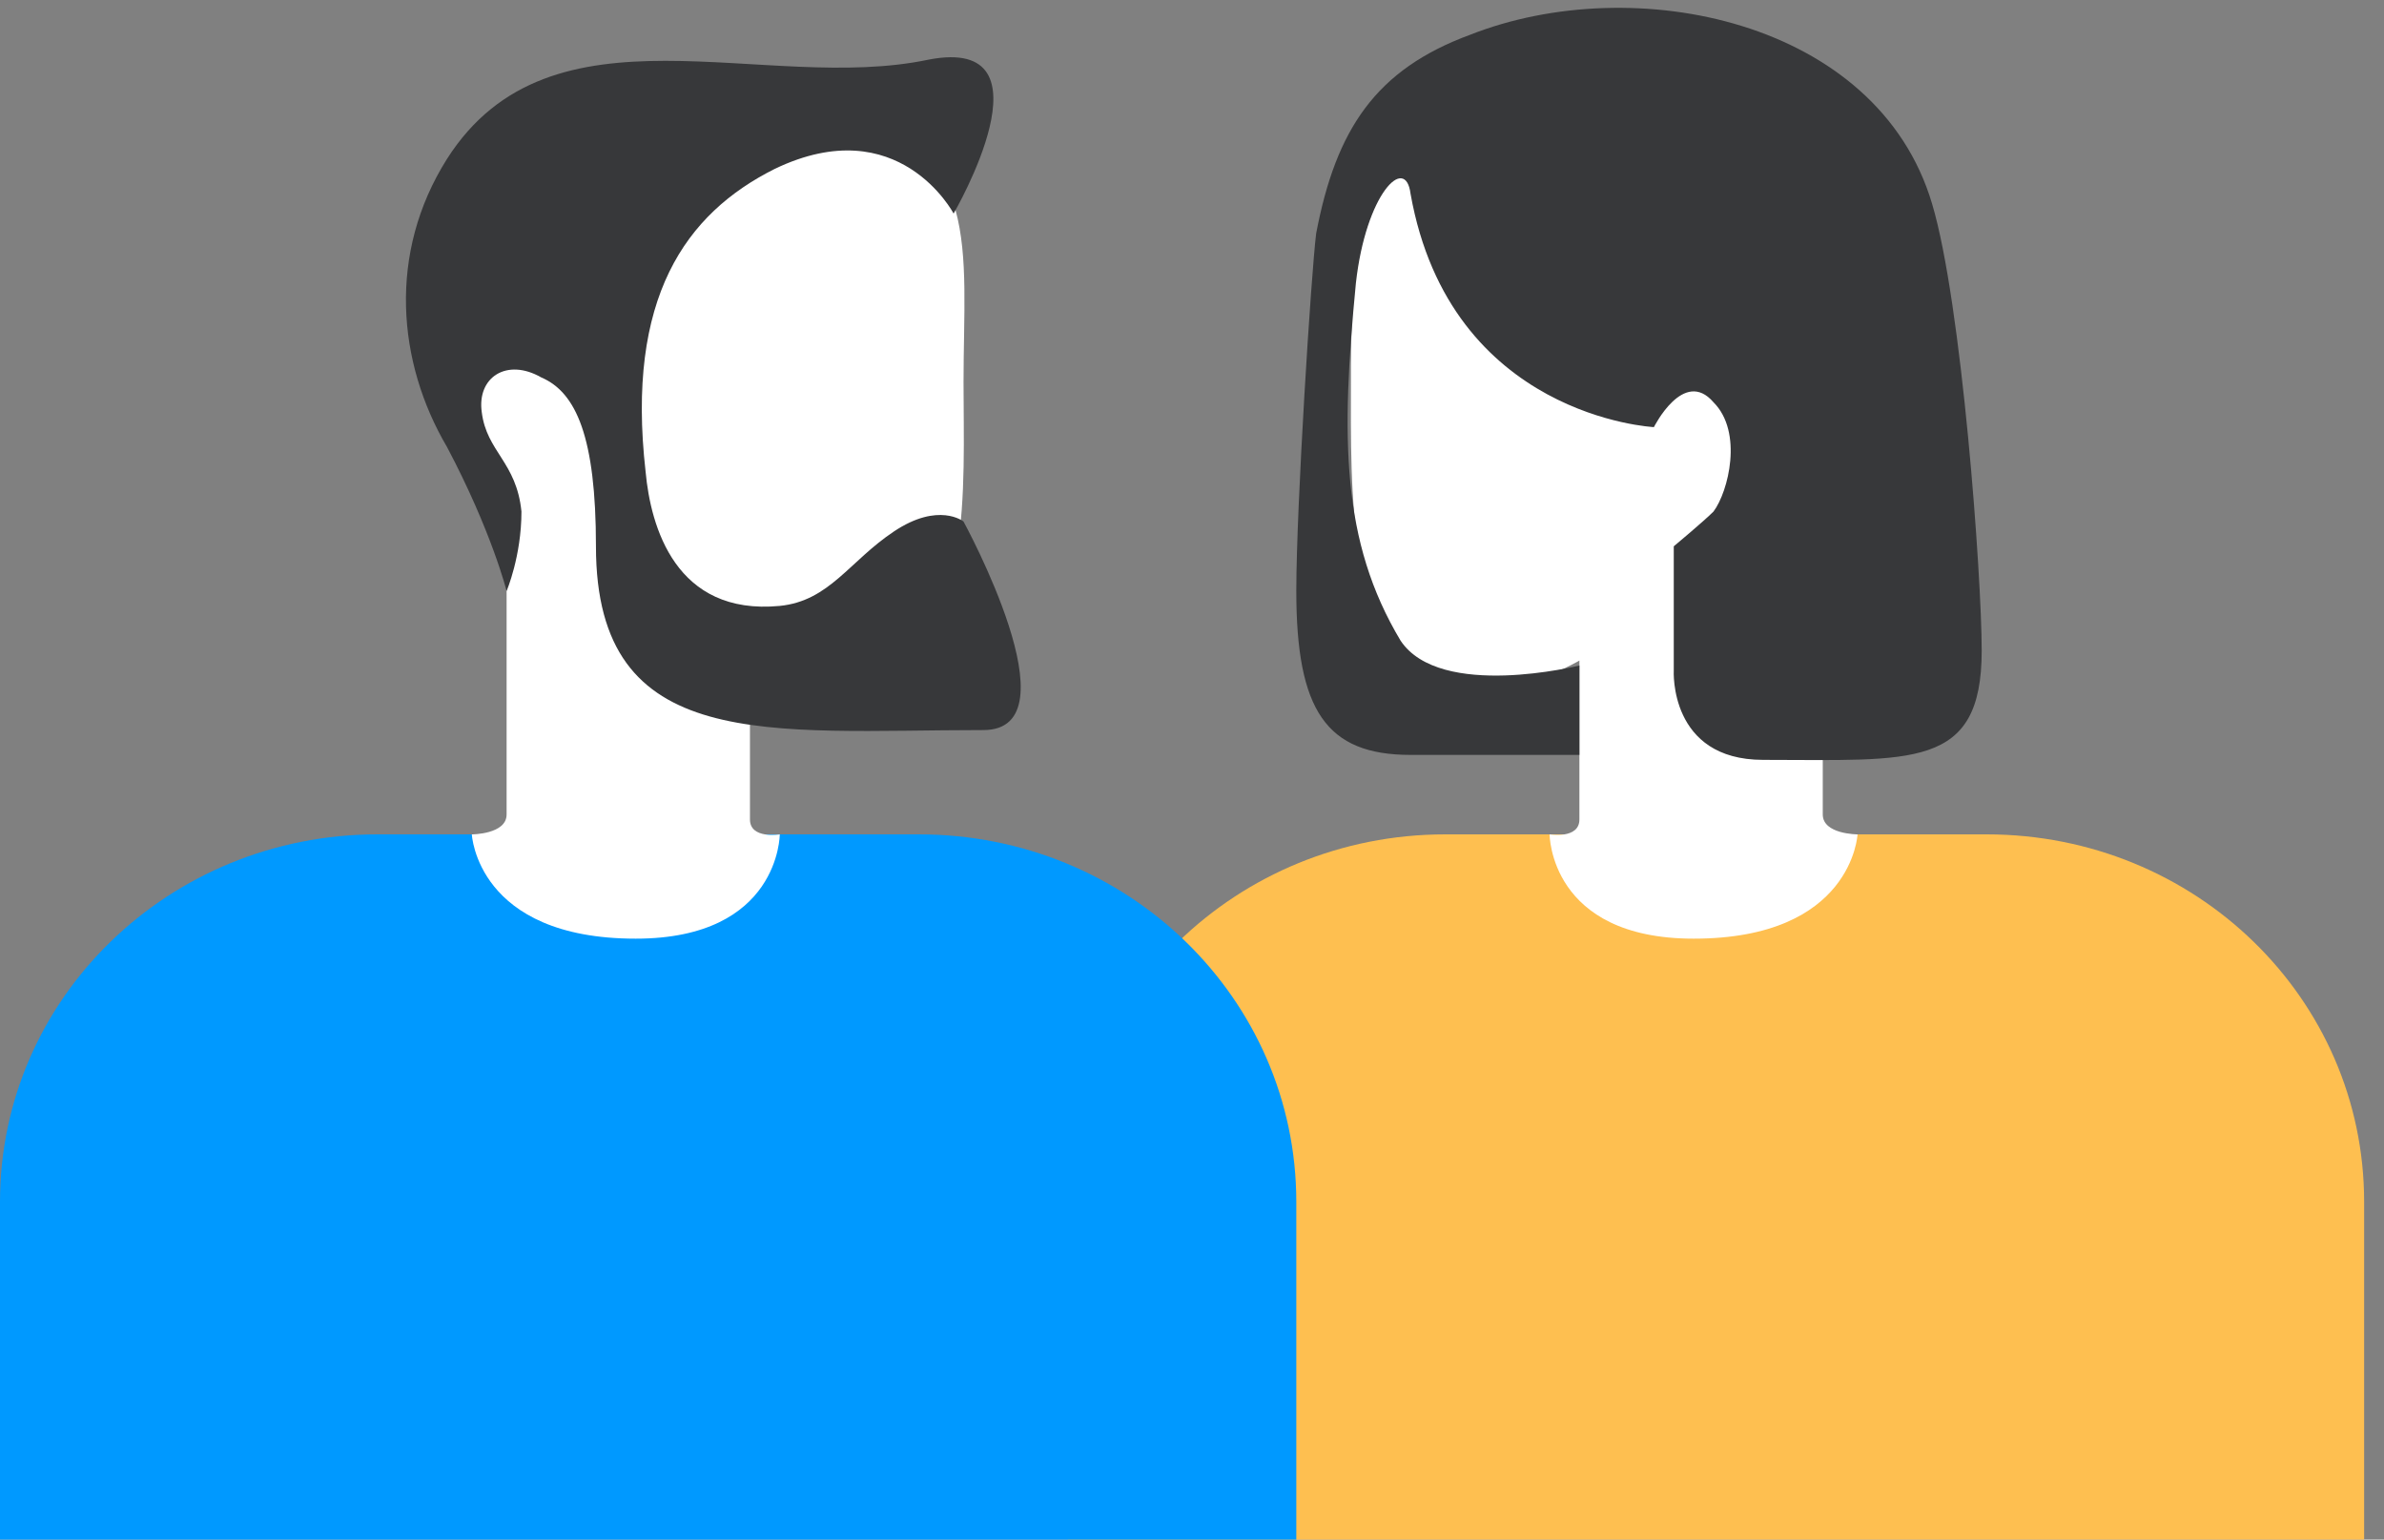
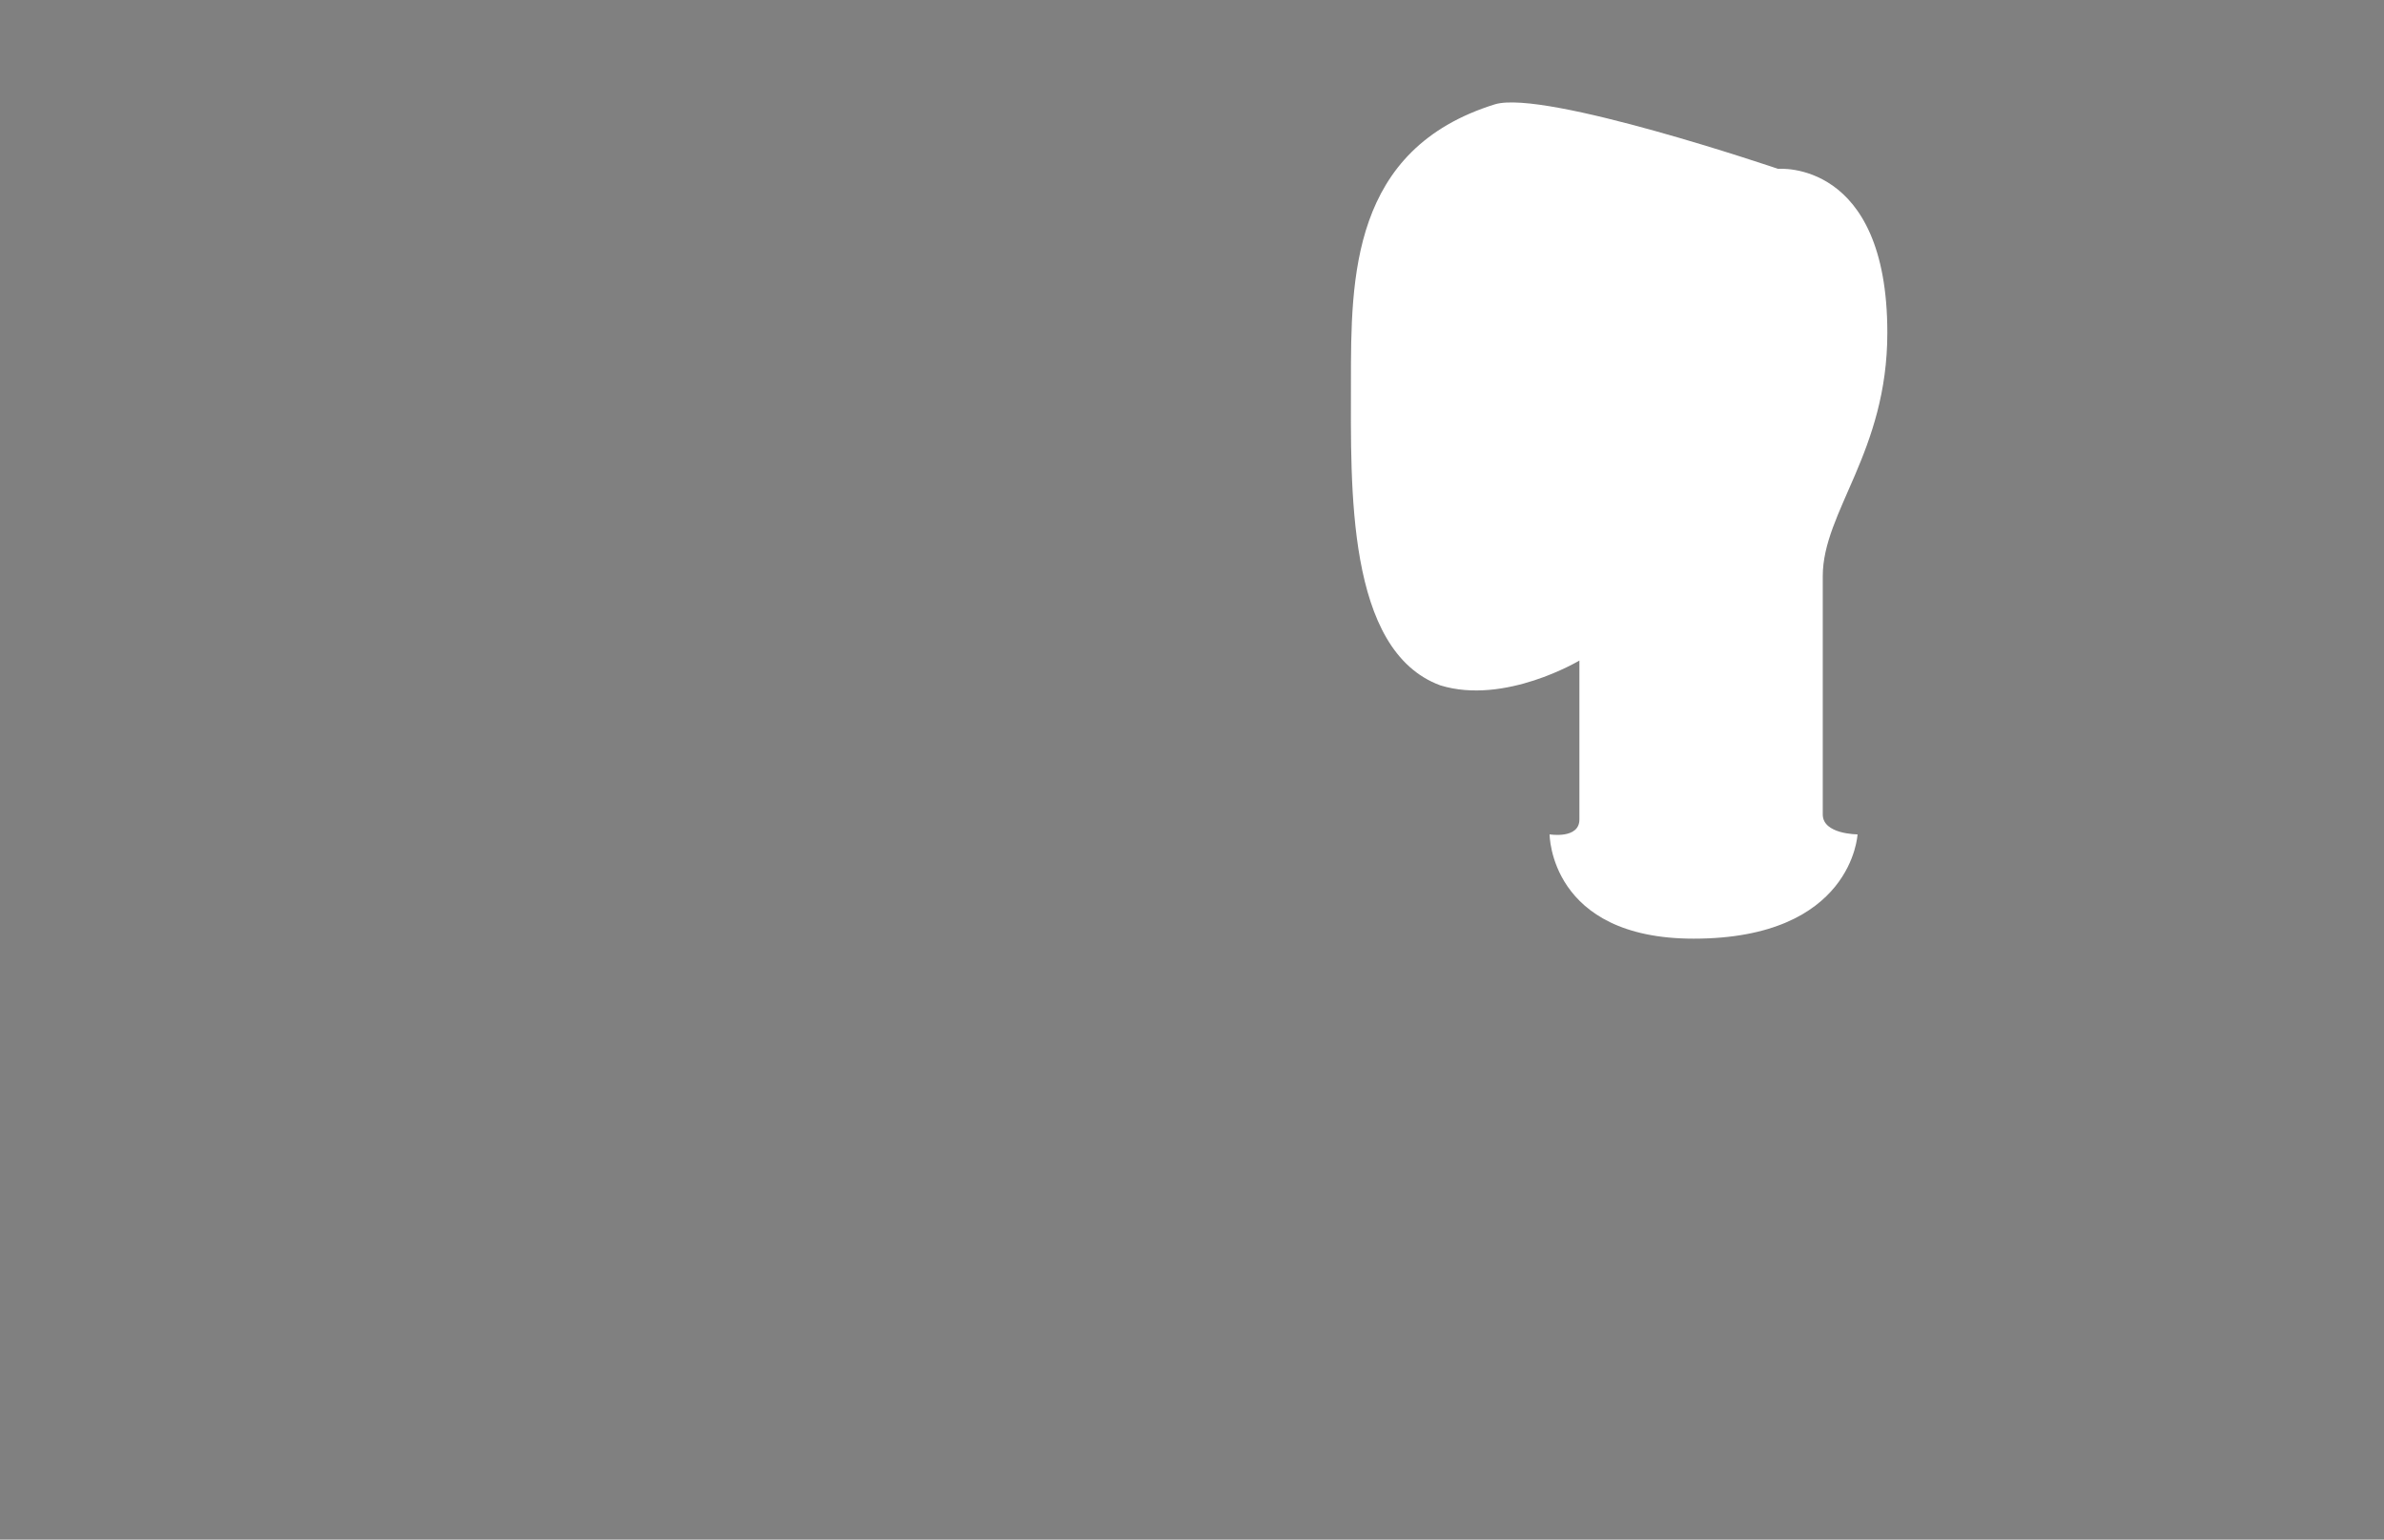
<svg xmlns="http://www.w3.org/2000/svg" width="48" height="31" viewBox="0 0 48 31" fill="none">
  <rect x="0" y="0" width="48" height="31" fill="#808080" stroke="none" />
-   <path d="M47.6 31H21.5V24.2C21.5 20.1 24.9 16.8 29.1 16.8H40C44.2 16.8 47.6 20.1 47.6 24.2V31Z" fill="#FEBF50" />
  <path d="M30.1 2.1C27.2 3 27.2 5.6 27.2 7.7C27.2 9.8 27.1 13.1 29 13.8C30.3 14.2 31.8 13.3 31.8 13.3V16.5C31.8 16.9 31.2 16.8 31.2 16.8C31.2 16.8 31.2 18.9 34.1 18.9C37.3 18.9 37.4 16.8 37.4 16.8C37.4 16.8 36.7 16.8 36.7 16.4C36.7 15.8 36.7 14.1 36.7 11.6C36.7 10.3 38 9.1 38 6.7C38 3.2 35.8 3.4 35.8 3.4C35.8 3.4 31.1 1.8 30.1 2.1Z" fill="white" />
-   <path d="M28.4 3.9C29.2 8.4 33.3 8.6 33.3 8.6C33.3 8.6 33.9 7.4 34.5 8.1C35.1 8.7 34.8 9.9 34.5 10.3C34.3 10.5 33.7 11 33.7 11V13.5C33.7 13.5 33.6 15.3 35.5 15.3C38.5 15.3 39.9 15.5 39.9 13.1C39.9 11.6 39.5 6.1 38.9 4.1C37.8 0.4 32.9 -0.6 29.6 0.7C27.7 1.4 26.9 2.6 26.5 4.7C26.4 5.5 26.1 10.2 26.1 11.9C26.1 14.3 26.7 15.2 28.4 15.2C30.4 15.2 31.8 15.2 31.8 15.2V13.4C31.8 13.4 29 14.1 28.2 12.9C27 10.9 27 8.8 27.3 5.7C27.5 3.9 28.3 3.1 28.4 3.9Z" fill="#37383A" />
-   <path d="M26.1 31H0V24.2C0 20.1 3.4 16.8 7.6 16.8H18.5C22.7 16.8 26.1 20.1 26.1 24.2V31Z" fill="#0099FF" />
-   <path d="M16.9 2.1C19.8 3 19.4 5 19.4 7.7C19.4 9.8 19.6 12.8 17.7 13.5C16.4 13.9 15.1 13.3 15.1 13.3V16.5C15.1 16.9 15.7 16.8 15.7 16.8C15.7 16.8 15.7 18.9 12.8 18.9C9.6 18.9 9.5 16.8 9.5 16.8C9.5 16.8 10.2 16.8 10.2 16.4C10.2 15.8 10.2 14.1 10.2 11.6C10.2 10.3 8.9 9.1 8.9 6.7C8.9 3.2 11.1 3.4 11.1 3.4C11.1 3.4 15.9 1.8 16.9 2.1Z" fill="white" />
-   <path d="M19.2 4.3C19.2 4.3 18.099 2.2 15.6 3.4C13.8 4.3 12.6 6 12.999 9.5C13.1 10.6 13.6 12.4 15.7 12.2C16.7 12.1 17.099 11.3 18 10.7C18.899 10.1 19.399 10.5 19.399 10.5C19.399 10.5 21.7 14.7 19.799 14.7C15.499 14.7 11.999 15.2 11.999 11C11.999 8.8 11.6 7.9 10.899 7.6C10.2 7.2 9.6 7.6 9.7 8.3C9.8 9.1 10.399 9.3 10.499 10.3C10.499 11.2 10.2 11.9 10.2 11.9C10.2 11.9 9.9 10.7 9 9C8 7.3 7.8 5.1 9 3.2C11.1 -0.1 15.399 1.9 18.7 1.2C21.299 0.7 19.2 4.3 19.2 4.3Z" fill="#37383A" />
</svg>